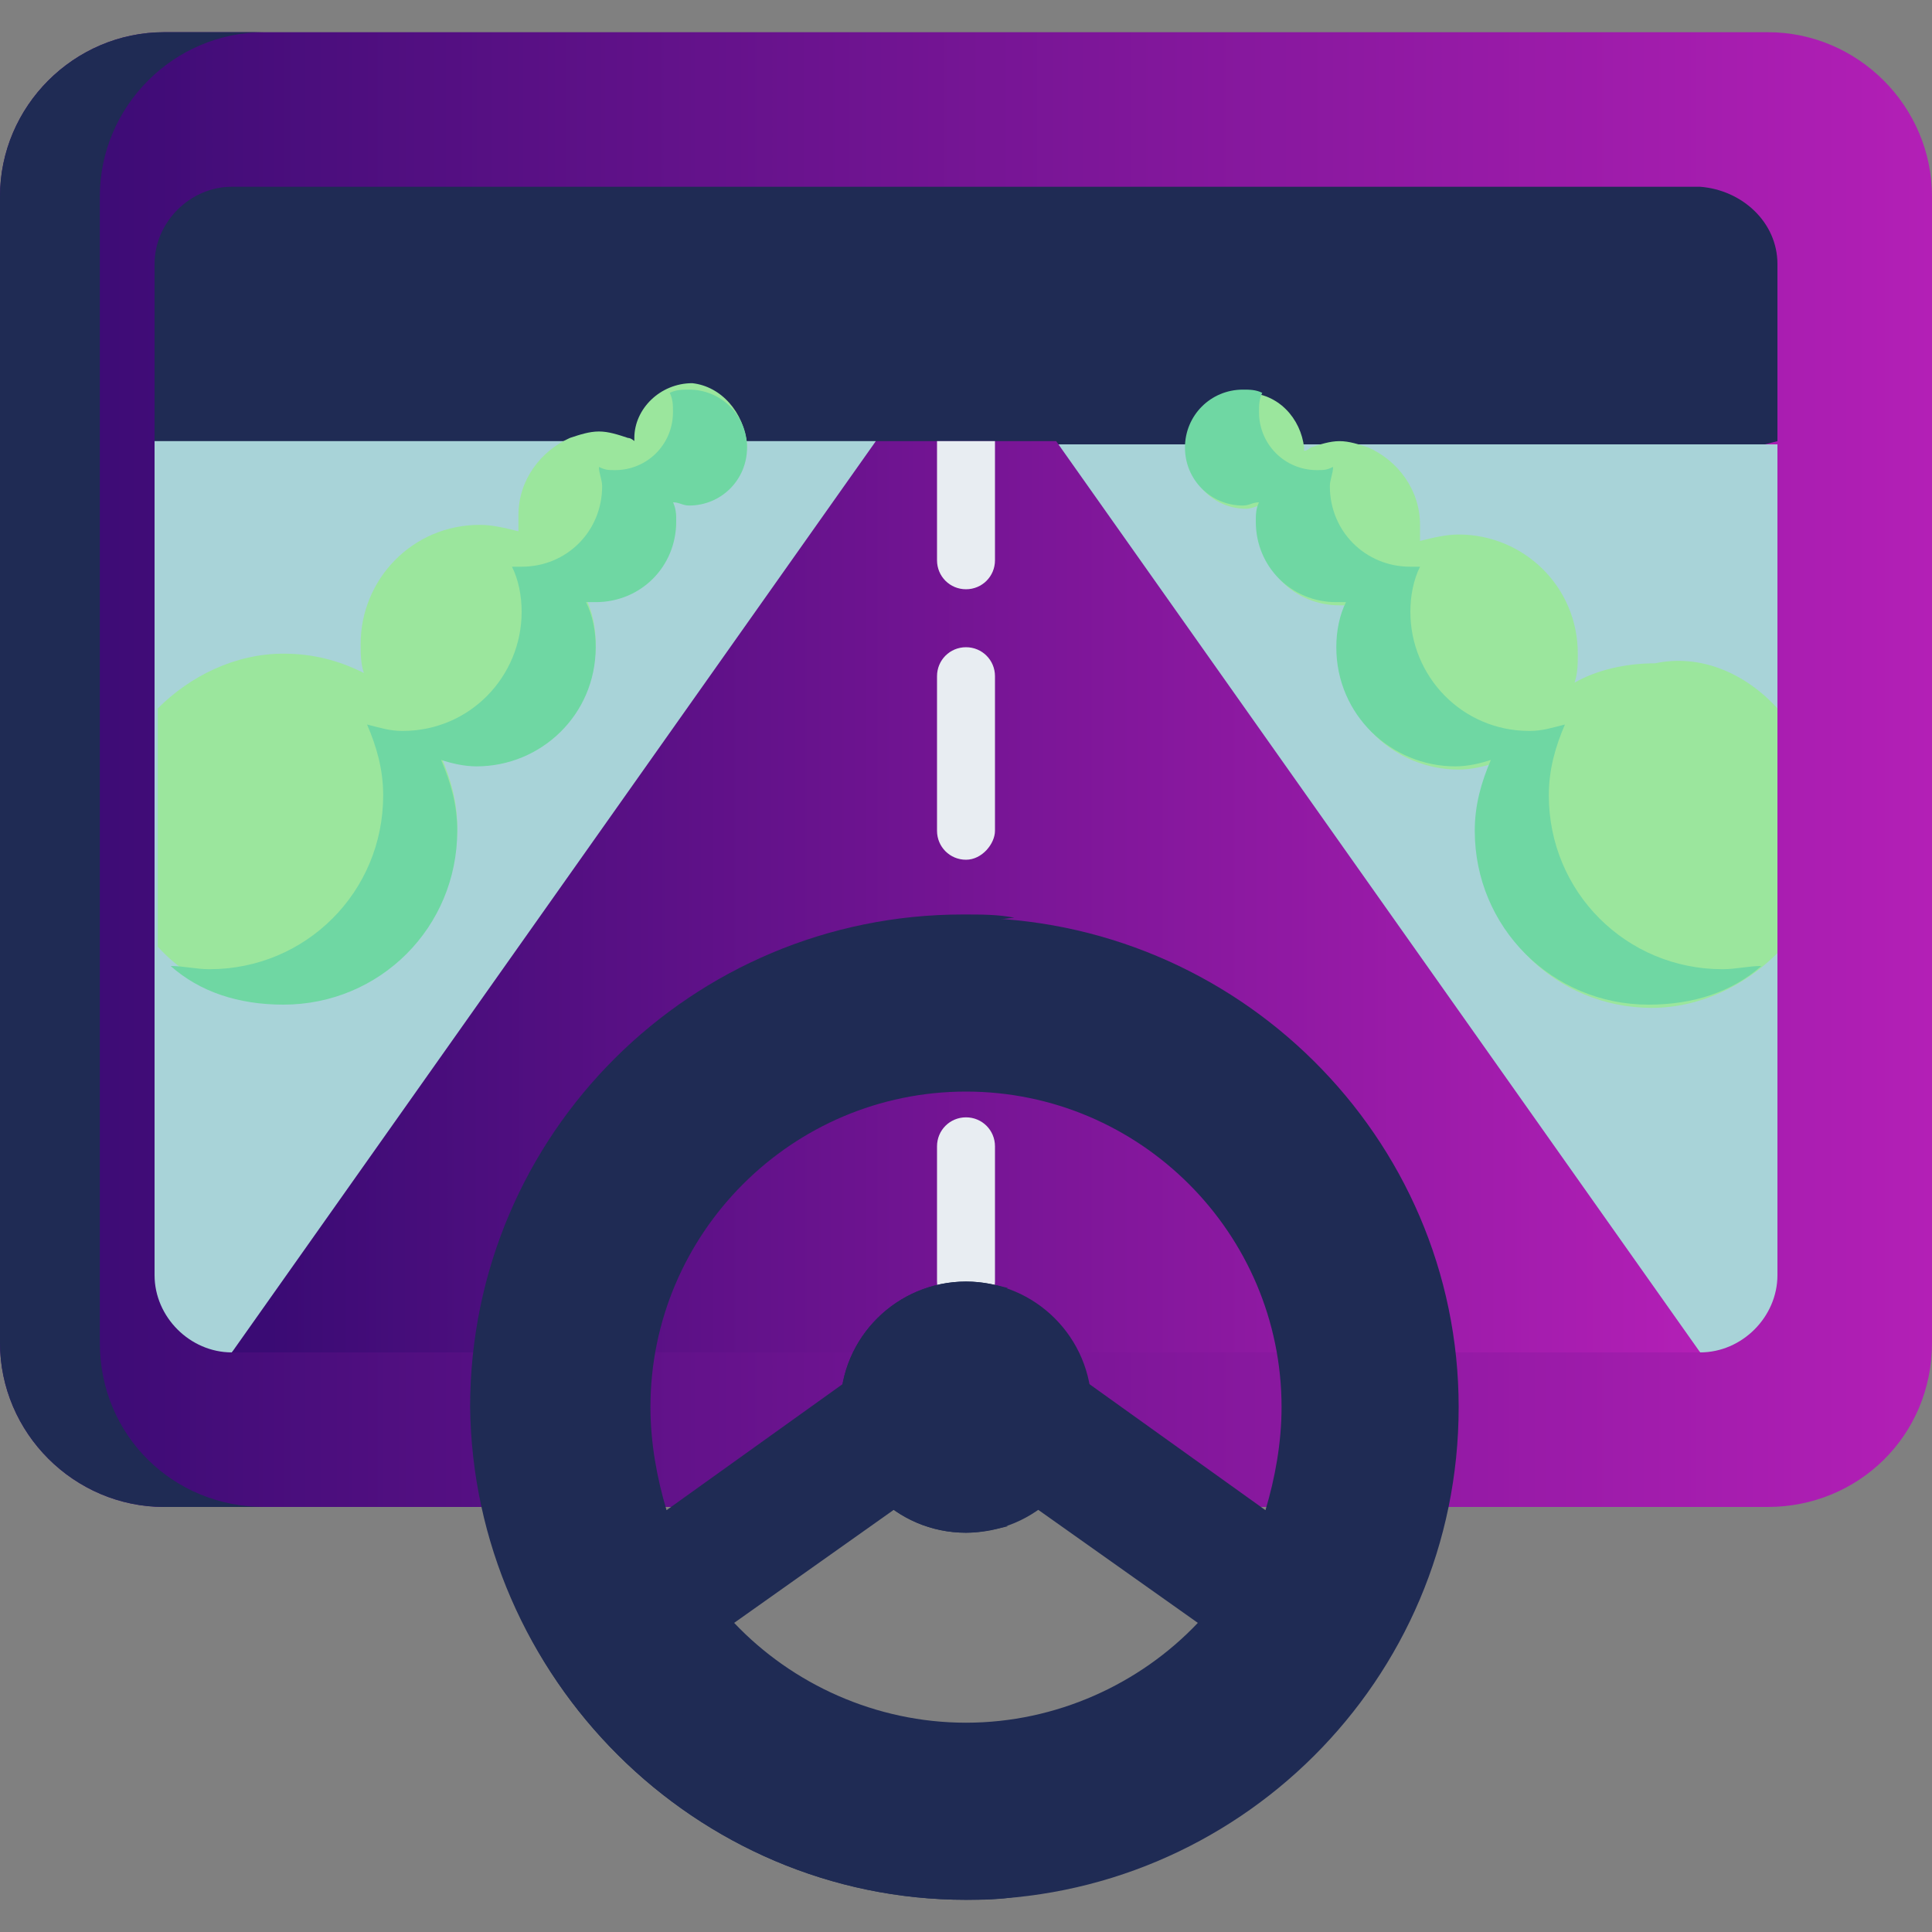
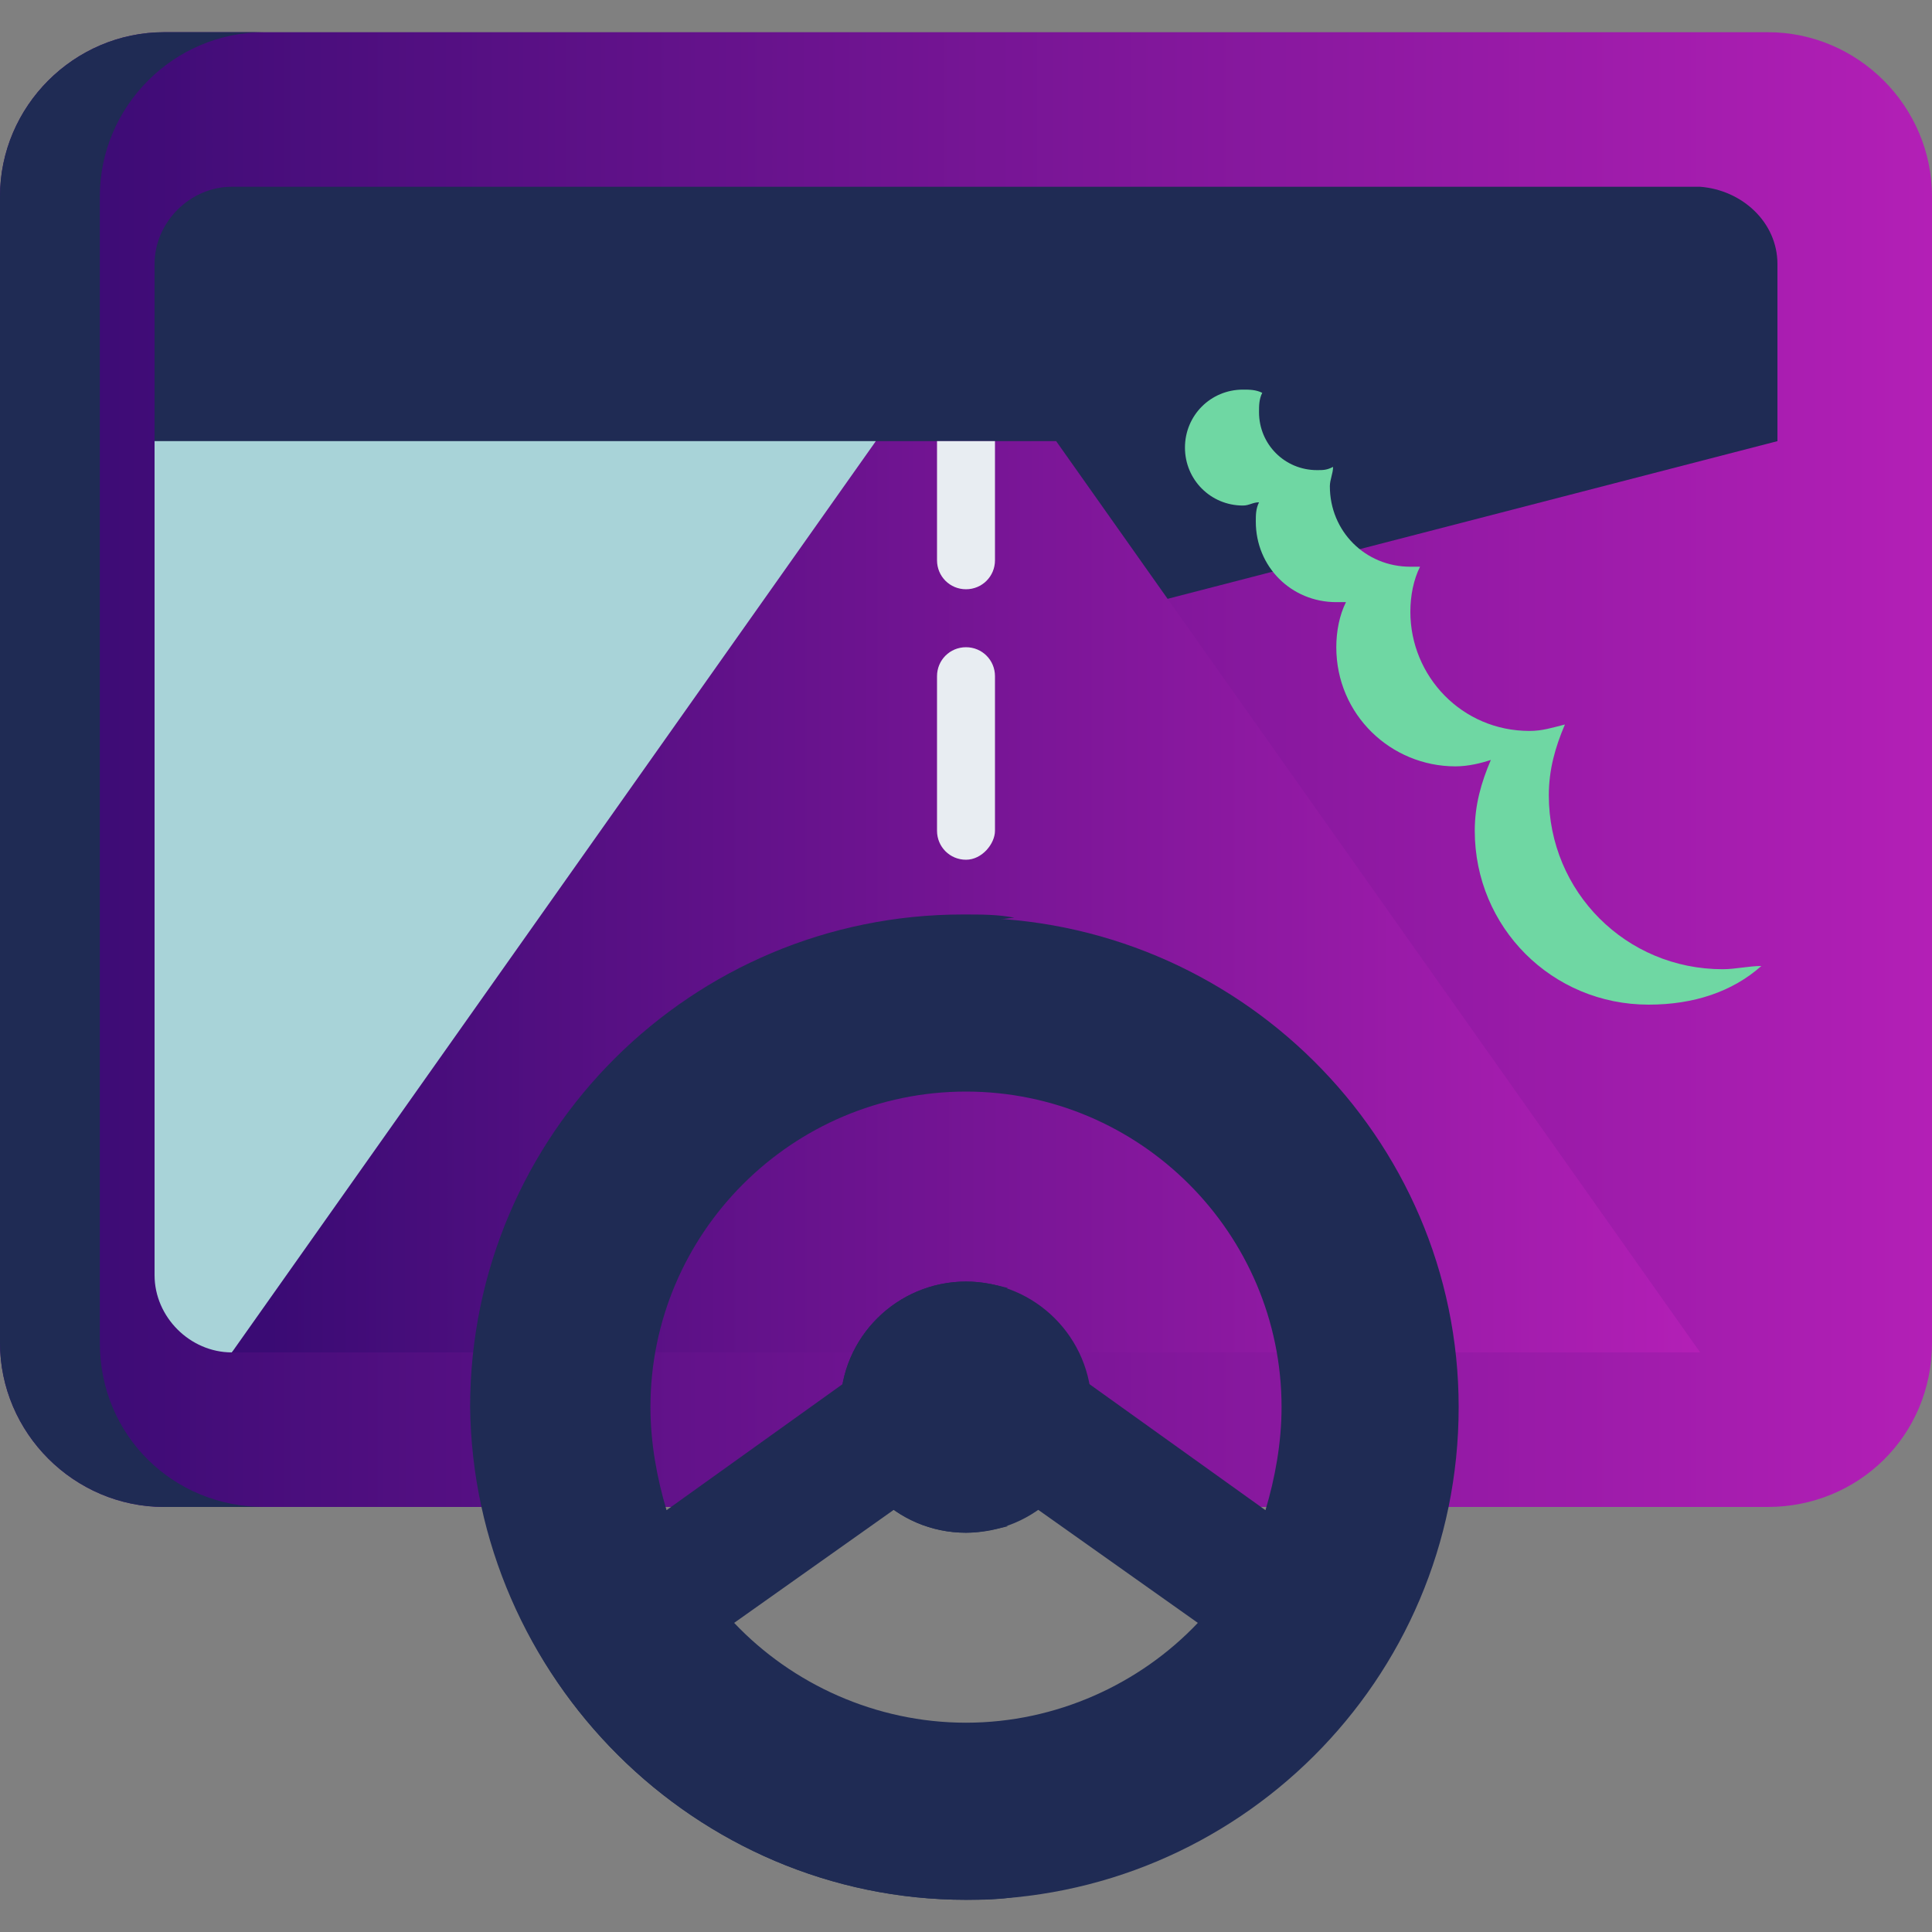
<svg xmlns="http://www.w3.org/2000/svg" version="1.1" id="Capa_1" x="0px" y="0px" width="60px" height="60px" viewBox="0 0 60 60" style="enable-background:new 0 0 60 60;" xml:space="preserve">
  <rect x="0" y="0" width="60" height="60" fill="#808080" stroke="none" />
  <style type="text/css">
	.st0{fill:url(#SVGID_1_);}
	.st1{fill:#1F2B54;}
	.st2{fill:#A8D3D8;}
	.st3{fill:url(#SVGID_00000090976221029294741580000011621994504924951715_);}
	.st4{fill:#E8EDF2;}
	.st5{fill:#9BE69D;}
	.st6{fill:#6FD7A3;}
</style>
  <linearGradient id="SVGID_1_" gradientUnits="userSpaceOnUse" x1="0" y1="23.939" x2="60" y2="23.939">
    <stop offset="2.513967e-02" style="stop-color:#3A0B74" />
    <stop offset="1" style="stop-color:#B31FB6" />
  </linearGradient>
  <path class="st0" d="M54.9,46.8H5.1c-2.8,0-5.1-2.3-5.1-5.1V6.1C0,3.3,2.3,1,5.1,1h49.8C57.7,1,60,3.3,60,6.1v35.6  C60,44.6,57.7,46.8,54.9,46.8z" />
  <path class="st1" d="M55.2,8.2v5.5l-26.3,6.8L4.8,13.7V8.2c0-1.3,1.1-2.4,2.4-2.4h45.6C54.1,5.9,55.2,6.9,55.2,8.2L55.2,8.2z" />
-   <path class="st2" d="M55.2,13.7v25.9c0,1.3-1.1,2.4-2.4,2.4L35.9,28.5l-3.1-14.7H55.2z" />
  <path class="st2" d="M27.2,13.7l-4.5,14.1L7.2,42c-1.3,0-2.4-1.1-2.4-2.4V13.7L27.2,13.7z" />
  <linearGradient id="SVGID_00000004517038131633238510000012700378248762122408_" gradientUnits="userSpaceOnUse" x1="7.204" y1="27.87" x2="52.796" y2="27.87">
    <stop offset="2.513967e-02" style="stop-color:#3A0B74" />
    <stop offset="1" style="stop-color:#B31FB6" />
  </linearGradient>
  <path style="fill:url(#SVGID_00000004517038131633238510000012700378248762122408_);" d="M52.8,42H7.2l20-28.3h5.6L52.8,42z" />
  <path class="st1" d="M8.2,46.8H5.1c-2.8,0-5.1-2.3-5.1-5.1V6.1C0,3.3,2.3,1,5.1,1h3.1C5.4,1,3.1,3.3,3.1,6.1v35.6  C3.1,44.6,5.4,46.8,8.2,46.8L8.2,46.8z" />
  <g>
    <path class="st4" d="M30.9,13.7v3.7c0,0.5-0.4,0.9-0.9,0.9c-0.5,0-0.9-0.4-0.9-0.9v-3.7L30.9,13.7z" />
    <path class="st4" d="M30,26.7c-0.5,0-0.9-0.4-0.9-0.9v-4.8c0-0.5,0.4-0.9,0.9-0.9c0.5,0,0.9,0.4,0.9,0.9v4.8   C30.9,26.2,30.5,26.7,30,26.7L30,26.7z" />
-     <path class="st4" d="M30,40.7c-0.5,0-0.9-0.4-0.9-0.9v-4.2c0-0.5,0.4-0.9,0.9-0.9c0.5,0,0.9,0.4,0.9,0.9v4.2   C30.9,40.3,30.5,40.7,30,40.7z" />
  </g>
  <g>
    <g>
-       <path class="st5" d="M55.2,22v7.6c-1,1-2.4,1.7-3.9,1.7c-3,0-5.4-2.4-5.4-5.4c0-0.8,0.2-1.5,0.5-2.2c-0.3,0.1-0.7,0.2-1.1,0.2    c-2,0-3.7-1.6-3.7-3.7c0-0.5,0.1-1,0.3-1.4c-0.1,0-0.2,0-0.3,0c-1.4,0-2.5-1.1-2.5-2.5c0-0.2,0-0.4,0.1-0.6    c-0.2,0-0.3,0.1-0.5,0.1c-1,0-1.8-0.8-1.8-1.8c0,0,0-0.1,0-0.1c0-0.9,0.8-1.7,1.8-1.7c1,0,1.7,0.8,1.8,1.7c0,0,0,0,0,0.1    c0,0,0,0,0,0c0.1,0,0.2-0.1,0.2-0.1c0.3-0.1,0.6-0.2,0.9-0.2c0.3,0,0.6,0.1,0.9,0.2c0.9,0.4,1.6,1.3,1.6,2.4c0,0.2,0,0.3,0,0.5    c0.4-0.1,0.8-0.2,1.2-0.2c2,0,3.7,1.6,3.7,3.7c0,0.3,0,0.6-0.1,0.9c0.7-0.4,1.6-0.6,2.5-0.6C52.8,20.3,54.2,20.9,55.2,22L55.2,22z    " />
      <path class="st6" d="M54.7,30c-0.9,0.8-2.1,1.2-3.5,1.2c-3,0-5.4-2.4-5.4-5.4c0-0.8,0.2-1.5,0.5-2.2c-0.3,0.1-0.7,0.2-1.1,0.2    c-2,0-3.7-1.6-3.7-3.7c0-0.5,0.1-1,0.3-1.4c-0.1,0-0.2,0-0.3,0c-1.4,0-2.5-1.1-2.5-2.5c0-0.2,0-0.4,0.1-0.6    c-0.2,0-0.3,0.1-0.5,0.1c-1,0-1.8-0.8-1.8-1.8c0-1,0.8-1.8,1.8-1.8c0.2,0,0.4,0,0.6,0.1c-0.1,0.2-0.1,0.4-0.1,0.6    c0,1,0.8,1.8,1.8,1.8c0.2,0,0.3,0,0.5-0.1c0,0.2-0.1,0.4-0.1,0.6c0,1.4,1.1,2.5,2.5,2.5c0.1,0,0.2,0,0.3,0    c-0.2,0.4-0.3,0.9-0.3,1.4c0,2,1.6,3.7,3.7,3.7c0.4,0,0.7-0.1,1.1-0.2c-0.3,0.7-0.5,1.4-0.5,2.2c0,3,2.4,5.4,5.4,5.4    C53.9,30.1,54.3,30,54.7,30L54.7,30z" />
    </g>
    <g>
-       <path class="st5" d="M23.2,13.8c0,1-0.8,1.8-1.8,1.8c-0.2,0-0.3,0-0.5-0.1c0,0.2,0.1,0.4,0.1,0.6c0,1.4-1.1,2.5-2.5,2.5    c-0.1,0-0.2,0-0.3,0c0.2,0.4,0.3,0.9,0.3,1.4c0,2-1.6,3.7-3.7,3.7c-0.4,0-0.7-0.1-1.1-0.2c0.3,0.7,0.5,1.4,0.5,2.2    c0,3-2.4,5.4-5.4,5.4c-1.5,0-2.9-0.6-3.9-1.7V22c1-1,2.4-1.7,3.9-1.7c0.9,0,1.7,0.2,2.5,0.6c-0.1-0.3-0.1-0.6-0.1-0.9    c0-2,1.6-3.7,3.7-3.7c0.4,0,0.8,0.1,1.2,0.2c0-0.2,0-0.3,0-0.5c0-1.1,0.7-2,1.6-2.4c0.3-0.1,0.6-0.2,0.9-0.2    c0.3,0,0.6,0.1,0.9,0.2c0.1,0,0.2,0.1,0.2,0.1c0,0,0,0,0,0c0,0,0-0.1,0-0.1c0-0.9,0.8-1.7,1.8-1.7C22.4,12,23.1,12.8,23.2,13.8    C23.2,13.7,23.2,13.8,23.2,13.8z" />
-       <path class="st6" d="M5.3,30c0.9,0.8,2.1,1.2,3.5,1.2c3,0,5.4-2.4,5.4-5.4c0-0.8-0.2-1.5-0.5-2.2c0.3,0.1,0.7,0.2,1.1,0.2    c2,0,3.7-1.6,3.7-3.7c0-0.5-0.1-1-0.3-1.4c0.1,0,0.2,0,0.3,0c1.4,0,2.5-1.1,2.5-2.5c0-0.2,0-0.4-0.1-0.6c0.2,0,0.3,0.1,0.5,0.1    c1,0,1.8-0.8,1.8-1.8c0-1-0.8-1.8-1.8-1.8c-0.2,0-0.4,0-0.6,0.1c0.1,0.2,0.1,0.4,0.1,0.6c0,1-0.8,1.8-1.8,1.8    c-0.2,0-0.3,0-0.5-0.1c0,0.2,0.1,0.4,0.1,0.6c0,1.4-1.1,2.5-2.5,2.5c-0.1,0-0.2,0-0.3,0c0.2,0.4,0.3,0.9,0.3,1.4    c0,2-1.6,3.7-3.7,3.7c-0.4,0-0.7-0.1-1.1-0.2c0.3,0.7,0.5,1.4,0.5,2.2c0,3-2.4,5.4-5.4,5.4C6.1,30.1,5.7,30,5.3,30L5.3,30z" />
-     </g>
+       </g>
  </g>
  <g>
    <path class="st1" d="M30,28.5c-8.4,0-15.3,6.8-15.3,15.3C14.7,52.1,21.6,59,30,59s15.3-6.8,15.3-15.3C45.3,35.3,38.4,28.5,30,28.5   L30,28.5z M30,33.9c5.4,0,9.8,4.4,9.8,9.8c0,1.1-0.2,2.2-0.5,3.2l-8.1-5.8c-0.7-0.5-1.7-0.5-2.4,0l-8.1,5.8c-0.3-1-0.5-2.1-0.5-3.2   C20.2,38.3,24.6,33.9,30,33.9L30,33.9z M30,53.5c-2.8,0-5.4-1.2-7.2-3.1l7.2-5.1l7.2,5.1C35.4,52.3,32.8,53.5,30,53.5z" />
    <path class="st1" d="M17.8,43.7c0-7.9,6-14.4,13.7-15.2c-0.5-0.1-1-0.1-1.6-0.1c-8.4,0-15.3,6.8-15.3,15.3C14.7,52.1,21.6,59,30,59   c0.5,0,1,0,1.6-0.1C23.9,58.1,17.8,51.6,17.8,43.7L17.8,43.7z" />
    <circle class="st1" cx="30" cy="43.7" r="3.9" />
    <path class="st1" d="M31.3,47.4c-0.4,0.1-0.9,0.2-1.3,0.2c-2.2,0-3.9-1.8-3.9-3.9c0-2.2,1.8-3.9,3.9-3.9c0.5,0,0.9,0.1,1.3,0.2   c-1.5,0.5-2.6,2-2.6,3.7C28.7,45.4,29.8,46.9,31.3,47.4z" />
  </g>
</svg>